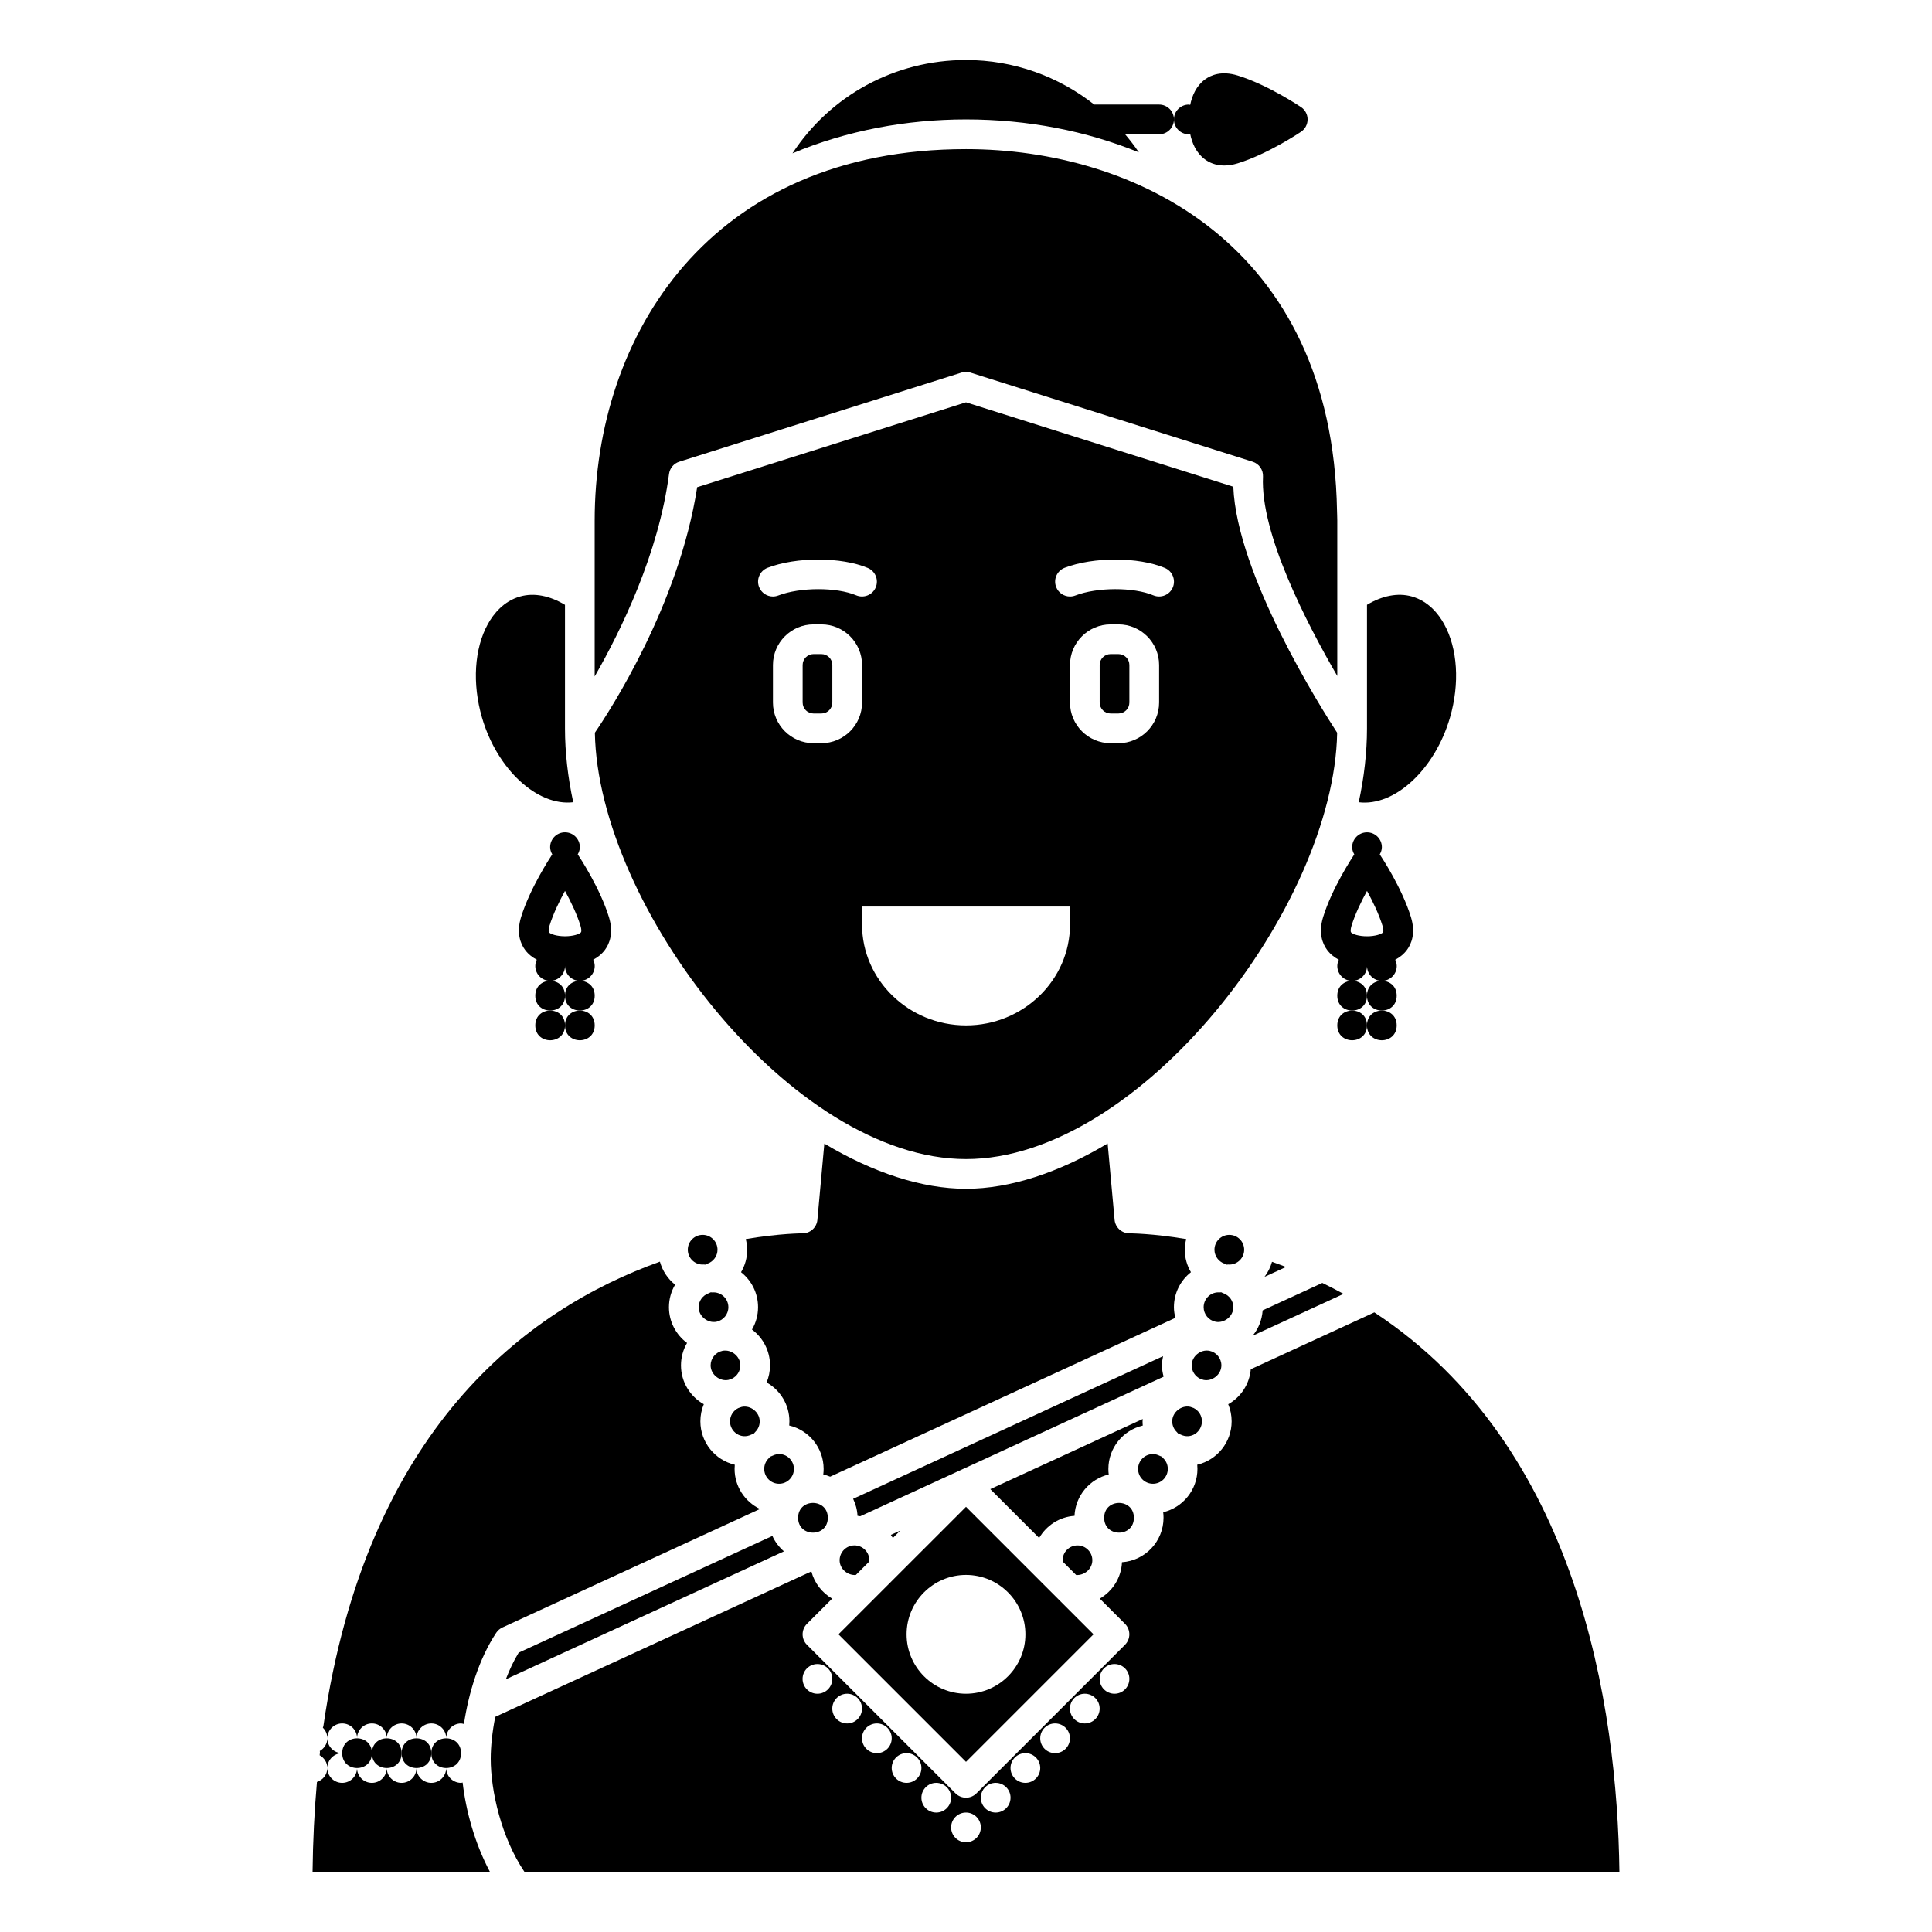
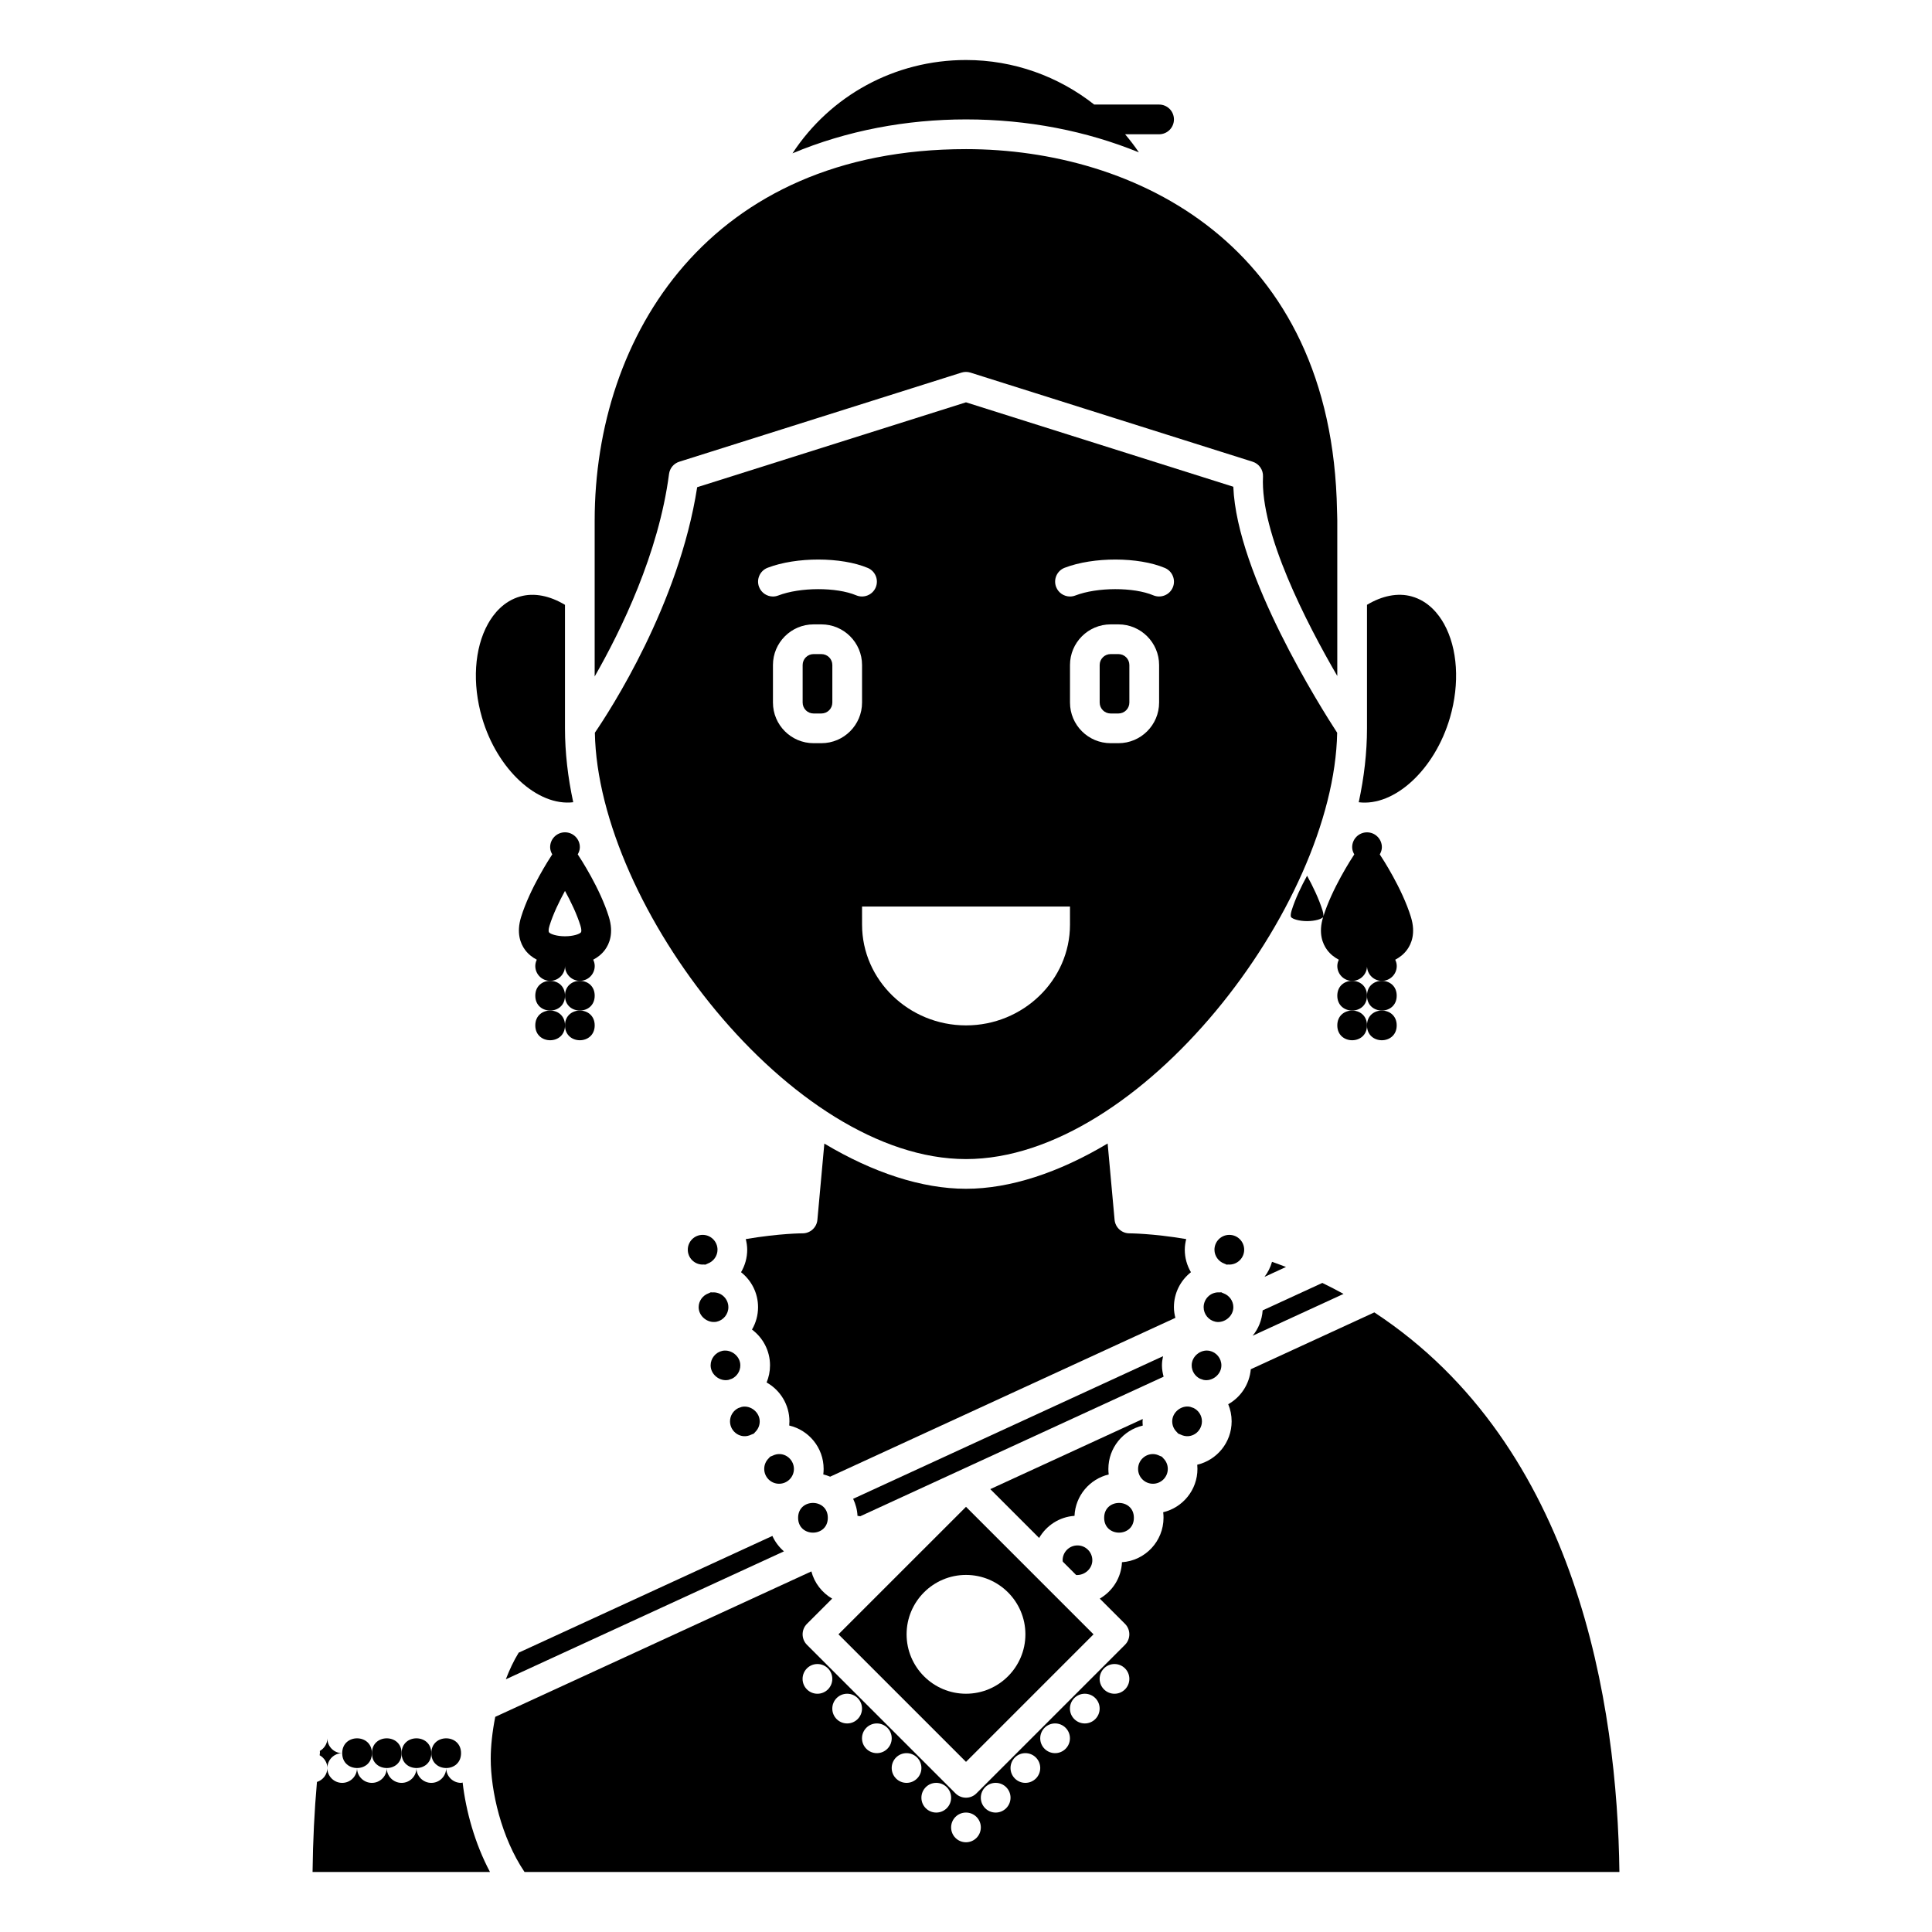
<svg xmlns="http://www.w3.org/2000/svg" fill="#000000" width="800px" height="800px" version="1.1" viewBox="144 144 512 512">
  <g>
    <path d="m301.6 407.87c0 5.246-7.871 5.246-7.871 0 0-5.25 7.871-5.25 7.871 0" />
    <path d="m293.73 407.87c0 5.246-7.871 5.246-7.871 0 0-5.25 7.871-5.25 7.871 0" />
    <path d="m301.6 415.74c0 5.25-7.871 5.25-7.871 0 0-5.246 7.871-5.246 7.871 0" />
    <path d="m293.73 415.74c0 5.25-7.871 5.25-7.871 0 0-5.246 7.871-5.246 7.871 0" />
    <path d="m289.79 368.51c0 0.703 0.234 1.336 0.562 1.906-0.645 0.973-5.934 9.062-8.262 16.617-1.305 4.242-0.145 7.074 1.059 8.699 0.855 1.156 1.941 1.98 3.106 2.602-0.242 0.504-0.398 1.059-0.398 1.664 0 2.172 1.762 3.938 3.938 3.938 2.172 0 3.938-1.762 3.938-3.938 0 2.172 1.762 3.938 3.938 3.938 2.172 0 3.938-1.762 3.938-3.938 0-0.602-0.156-1.156-0.402-1.664 1.164-0.621 2.25-1.445 3.106-2.602 1.203-1.625 2.363-4.457 1.059-8.699-2.32-7.559-7.613-15.645-8.262-16.617 0.32-0.574 0.559-1.203 0.559-1.906 0-2.172-1.762-3.938-3.938-3.938-2.172 0-3.938 1.762-3.938 3.938zm8.184 22.547c-0.383 0.508-2.109 1.066-4.246 1.066-2.137 0-3.863-0.559-4.246-1.066-0.129-0.18-0.145-0.793 0.137-1.711 0.965-3.141 2.613-6.519 4.109-9.25 1.496 2.727 3.144 6.109 4.109 9.25 0.281 0.918 0.266 1.531 0.137 1.711z" />
    <path d="m514.14 407.87c0 5.246-7.875 5.246-7.875 0 0-5.25 7.875-5.25 7.875 0" />
    <path d="m506.27 407.87c0 5.246-7.871 5.246-7.871 0 0-5.25 7.871-5.25 7.871 0" />
    <path d="m514.14 415.74c0 5.25-7.875 5.25-7.875 0 0-5.246 7.875-5.246 7.875 0" />
    <path d="m506.27 415.74c0 5.25-7.871 5.25-7.871 0 0-5.246 7.871-5.246 7.871 0" />
-     <path d="m494.64 387.04c-1.305 4.242-0.145 7.074 1.059 8.699 0.855 1.156 1.941 1.98 3.106 2.602-0.246 0.504-0.402 1.059-0.402 1.664 0 2.172 1.762 3.938 3.938 3.938 2.172 0 3.938-1.762 3.938-3.938 0 2.172 1.762 3.938 3.938 3.938 2.172 0 3.938-1.762 3.938-3.938 0-0.602-0.156-1.156-0.402-1.664 1.164-0.621 2.25-1.445 3.106-2.602 1.203-1.625 2.363-4.457 1.059-8.699-2.32-7.559-7.613-15.645-8.262-16.617 0.32-0.574 0.559-1.203 0.559-1.906 0-2.172-1.762-3.938-3.938-3.938-2.172 0-3.938 1.762-3.938 3.938 0 0.703 0.234 1.336 0.562 1.906-0.645 0.973-5.938 9.059-8.258 16.617zm15.883 4.023c-0.383 0.508-2.113 1.066-4.25 1.066s-3.863-0.559-4.246-1.066c-0.129-0.18-0.145-0.793 0.137-1.711 0.965-3.141 2.613-6.519 4.109-9.25 1.496 2.727 3.144 6.109 4.109 9.25 0.285 0.918 0.27 1.531 0.141 1.711z" />
-     <path d="m459.04 179.58c0.133 0 0.242-0.062 0.375-0.074 0.492 2.398 1.574 5.012 3.894 6.719 1.113 0.828 2.801 1.633 5.125 1.633 1.059 0 2.242-0.168 3.574-0.574 7.879-2.422 16.422-8.125 16.781-8.367 1.086-0.734 1.738-1.961 1.738-3.273s-0.652-2.539-1.738-3.266c-0.363-0.242-8.902-5.949-16.781-8.367-4.25-1.309-7.078-0.145-8.699 1.059-2.312 1.707-3.402 4.32-3.894 6.719-0.133-0.016-0.242-0.078-0.375-0.078-2.172 0-3.938 1.762-3.938 3.938 0 2.172 1.766 3.934 3.938 3.934z" />
+     <path d="m494.64 387.04c-1.305 4.242-0.145 7.074 1.059 8.699 0.855 1.156 1.941 1.98 3.106 2.602-0.246 0.504-0.402 1.059-0.402 1.664 0 2.172 1.762 3.938 3.938 3.938 2.172 0 3.938-1.762 3.938-3.938 0 2.172 1.762 3.938 3.938 3.938 2.172 0 3.938-1.762 3.938-3.938 0-0.602-0.156-1.156-0.402-1.664 1.164-0.621 2.25-1.445 3.106-2.602 1.203-1.625 2.363-4.457 1.059-8.699-2.32-7.559-7.613-15.645-8.262-16.617 0.32-0.574 0.559-1.203 0.559-1.906 0-2.172-1.762-3.938-3.938-3.938-2.172 0-3.938 1.762-3.938 3.938 0 0.703 0.234 1.336 0.562 1.906-0.645 0.973-5.938 9.059-8.258 16.617zc-0.383 0.508-2.113 1.066-4.25 1.066s-3.863-0.559-4.246-1.066c-0.129-0.18-0.145-0.793 0.137-1.711 0.965-3.141 2.613-6.519 4.109-9.25 1.496 2.727 3.144 6.109 4.109 9.25 0.285 0.918 0.27 1.531 0.141 1.711z" />
    <path d="m528.26 334.18c2.629-9.047 2.043-18.328-1.574-24.844-1.465-2.633-4.137-6.031-8.555-7.273-3.695-1.035-7.852-0.188-11.863 2.219v32.746c0 6.383-0.758 12.945-2.188 19.578 9.438 1.176 20.156-8.598 24.18-22.426z" />
    <path d="m324.02 266.36 74.785-23.617c0.766-0.242 1.598-0.242 2.371 0l74.785 23.617c1.707 0.539 2.832 2.156 2.746 3.945-0.73 15 11.477 38.703 19.688 52.836v-41.223c0-0.508-0.02-1.012-0.035-1.516l-0.031-0.996v-0.02c-1.246-70.762-53.742-95.867-98.312-95.867-68 0-98.422 49.438-98.422 98.43v41.324c6.988-12.199 16.957-32.594 19.707-53.668 0.199-1.523 1.258-2.789 2.719-3.246z" />
    <path d="m445.81 184.38c-1.121-1.68-2.356-3.262-3.641-4.797h9c2.176 0 3.938-1.758 3.938-3.938 0-2.176-1.758-3.938-3.938-3.938h-17.191c-9.48-7.453-21.297-11.805-33.977-11.805-18.902 0-35.941 9.43-45.984 24.73 14.422-6.043 30.211-8.988 45.977-8.988 16.395 0 31.949 3.07 45.816 8.734z" />
    <path d="m295.91 356.6c-1.426-6.629-2.184-13.191-2.184-19.574v-32.738c-4.012-2.406-8.164-3.262-11.863-2.219-4.422 1.238-7.09 4.641-8.555 7.273-3.617 6.516-4.203 15.809-1.57 24.844 4.023 13.812 14.766 23.551 24.172 22.414z" />
    <path d="m281.46 581.97c-1.324 2.148-2.449 4.551-3.41 7.059l73.703-33.906c-1.297-1.121-2.352-2.504-3.062-4.086z" />
    <path d="m363.38 546.23c0 5.246-7.871 5.246-7.871 0 0-5.25 7.871-5.25 7.871 0" />
    <path d="m354.4 533.28c0-2.754-2.902-4.918-5.711-3.481-0.191 0.098-0.398 0.18-0.598 0.242-0.109 0.148-0.242 0.293-0.383 0.43-0.758 0.742-1.18 1.738-1.18 2.801 0 2.172 1.762 3.938 3.938 3.938 2.172 0 3.934-1.758 3.934-3.93z" />
    <path d="m337.08 509.68c0.301-0.113 0.602-0.223 0.91-0.316 1.305-0.641 2.203-1.984 2.203-3.531 0-2.422-2.379-4.266-4.664-3.867-0.031 0.008-0.059 0.016-0.086 0.02-1.805 0.383-3.121 2-3.121 3.852 0 2.449 2.438 4.336 4.758 3.844z" />
    <path d="m470.84 272.99-70.844-22.371-71.238 22.496c-4.82 31.133-23.137 59.246-27.113 65.062 0.844 46.078 52.176 112.99 98.359 112.99 46.18 0 97.516-66.906 98.359-112.98-4.254-6.531-26.586-41.852-27.523-65.191zm-125.68 26.562c-0.781-2.031 0.234-4.305 2.262-5.086 7.629-2.93 19.547-2.902 26.555 0.047 2.004 0.848 2.941 3.156 2.098 5.16-0.848 2.004-3.16 2.93-5.16 2.098-5.227-2.203-14.879-2.184-20.676 0.047-0.465 0.176-0.941 0.262-1.41 0.262-1.566 0-3.059-0.961-3.668-2.527zm16.523 41.402h-2.074c-5.938 0-10.77-4.832-10.77-10.77v-9.945c0-5.938 4.832-10.773 10.766-10.773h2.074c5.941 0 10.773 4.836 10.773 10.77v9.945c0 5.941-4.832 10.773-10.77 10.773zm65.875 48.098c0 14.676-12.398 26.688-27.551 26.688s-27.551-12.008-27.551-26.688l-0.004-4.801h55.105zm23.617-58.867c0 5.938-4.836 10.77-10.77 10.77h-2.074c-5.941 0-10.773-4.832-10.773-10.77v-9.945c0-5.938 4.832-10.773 10.77-10.773h2.074c5.938 0 10.773 4.836 10.773 10.77zm3.629-30.512c-0.848 2.004-3.16 2.93-5.16 2.098-5.223-2.203-14.883-2.184-20.676 0.047-0.465 0.176-0.941 0.262-1.41 0.262-1.578 0-3.07-0.961-3.676-2.527-0.781-2.031 0.234-4.305 2.262-5.086 7.629-2.93 19.547-2.902 26.555 0.047 2.008 0.848 2.945 3.16 2.106 5.16z" />
    <path d="m361.68 317.34h-2.074c-1.602 0-2.898 1.297-2.898 2.894v9.945c0 1.605 1.297 2.902 2.894 2.902h2.074c1.605 0 2.902-1.297 2.902-2.898v-9.945c0-1.602-1.297-2.898-2.898-2.898z" />
    <path d="m440.4 317.34h-2.074c-1.602 0-2.902 1.297-2.902 2.894v9.945c0 1.605 1.301 2.902 2.898 2.902h2.074c1.602 0 2.898-1.297 2.898-2.898v-9.945c0-1.602-1.297-2.898-2.894-2.898z" />
    <path d="m455.1 490.42c0-3.758 1.762-7.113 4.512-9.273-1.047-1.77-1.633-3.816-1.633-5.961 0-0.977 0.152-1.91 0.379-2.816-9.07-1.527-15.02-1.516-15.016-1.523h-0.039c-2.035 0-3.738-1.551-3.926-3.578l-1.84-20.234c-12.93 7.734-25.883 12.004-37.539 12.004-11.668 0-24.621-4.262-37.539-11.977l-1.84 20.207c-0.184 2.027-1.887 3.578-3.922 3.578h-0.039s-5.949-0.008-15.02 1.523c0.223 0.91 0.379 1.844 0.379 2.816 0 2.141-0.586 4.184-1.633 5.961 2.746 2.16 4.508 5.512 4.508 9.273 0 2.137-0.582 4.176-1.609 5.93 2.898 2.152 4.781 5.606 4.781 9.484 0 1.605-0.324 3.141-0.906 4.535 3.606 2.027 6.047 5.883 6.047 10.305 0 0.375-0.016 0.738-0.051 1.102 5.219 1.223 9.117 5.914 9.117 11.5 0 0.496-0.031 0.984-0.09 1.465 0.625 0.148 1.23 0.352 1.816 0.594l91.488-42.09c-0.23-0.914-0.387-1.852-0.387-2.824z" />
    <path d="m456.22 523.91c0.203 0.066 0.41 0.145 0.598 0.242 2.824 1.441 5.707-0.727 5.707-3.481 0-1.551-0.902-2.894-2.207-3.535-0.309-0.09-0.602-0.195-0.902-0.312-2.297-0.508-4.766 1.395-4.766 3.848 0 1.062 0.418 2.055 1.184 2.801 0.148 0.148 0.277 0.289 0.387 0.438z" />
    <path d="m333.82 494.29c0.031-0.008 0.059-0.016 0.086-0.02 1.805-0.379 3.121-1.996 3.121-3.844 0-2.125-1.691-3.856-3.797-3.934-0.359 0.02-0.609 0.02-0.867-0.02-0.191 0.105-0.395 0.199-0.598 0.273-1.559 0.566-2.613 2.039-2.613 3.68 0 2.418 2.402 4.277 4.668 3.863z" />
    <path d="m330.94 479.14c0.191-0.105 0.395-0.199 0.598-0.273 1.559-0.566 2.609-2.043 2.609-3.68 0-2.172-1.762-3.938-3.938-3.938-2.172 0-3.938 1.762-3.938 3.938 0 2.125 1.691 3.856 3.797 3.934 0.125-0.008 0.254-0.016 0.355-0.016 0.176 0.004 0.352 0.016 0.516 0.035z" />
    <path d="m343.17 524.16c0.191-0.098 0.398-0.18 0.598-0.242 0.109-0.148 0.242-0.293 0.383-0.43 0.758-0.742 1.18-1.738 1.18-2.801 0-2.453-2.441-4.352-4.758-3.848-0.301 0.113-0.602 0.223-0.91 0.316-1.305 0.641-2.203 1.984-2.203 3.531 0 2.75 2.894 4.898 5.711 3.473z" />
    <path d="m446.79 520.68c0-0.211 0.031-0.418 0.043-0.629l-40.395 18.582 12.941 12.941c1.926-3.289 5.363-5.594 9.375-5.859 0.234-5.336 4.027-9.766 9.066-10.965-0.062-0.48-0.09-0.969-0.09-1.465 0-5.586 3.898-10.273 9.113-11.496-0.039-0.363-0.055-0.734-0.055-1.109z" />
    <path d="m370.09 541.2c0.656 1.387 1.086 2.898 1.156 4.512 0.246 0.016 0.477 0.086 0.715 0.117l80.406-36.992c-0.254-0.965-0.438-1.957-0.438-3.004 0-0.836 0.125-1.641 0.293-2.43z" />
    <path d="m444.49 546.23c0 5.246-7.875 5.246-7.875 0 0-5.25 7.875-5.25 7.875 0" />
    <path d="m433.48 557.49c0-2.172-1.762-3.938-3.938-3.938-2.172 0-3.938 1.762-3.938 3.938 0 0.125 0.043 0.242 0.055 0.371l3.531 3.531c2.18 0.145 4.289-1.617 4.289-3.902z" />
    <path d="m449.54 537.21c2.172 0 3.938-1.762 3.938-3.938 0-1.062-0.418-2.055-1.18-2.801-0.137-0.137-0.27-0.281-0.383-0.43-0.203-0.066-0.41-0.145-0.598-0.242-0.594-0.305-1.191-0.457-1.773-0.457-2.172 0-3.938 1.762-3.938 3.938-0.004 2.172 1.758 3.93 3.934 3.93z" />
    <path d="m400 610.91 33.793-33.797-33.793-33.793-33.797 33.793zm0-49.539c8.68 0 15.742 7.066 15.742 15.742 0 8.68-7.066 15.742-15.742 15.742-8.68 0-15.742-7.066-15.742-15.742-0.004-8.676 7.062-15.742 15.742-15.742z" />
-     <path d="m366.51 557.49c0 2.285 2.106 4.051 4.293 3.898l3.527-3.527c0.012-0.125 0.051-0.238 0.051-0.375 0-2.172-1.762-3.938-3.938-3.938-2.172 0.004-3.934 1.77-3.934 3.941z" />
-     <path d="m382.59 549.61-2.496 1.148c0.188 0.27 0.359 0.539 0.523 0.824z" />
    <path d="m266.23 608.59c-0.02 0-0.035 0.012-0.055 0.012 0.02 0 0.035 0.012 0.051 0.012 0-0.008 0.004-0.016 0.004-0.023z" />
    <path d="m484.8 479.76c-1.211-0.473-2.457-0.918-3.703-1.363-0.418 1.465-1.086 2.812-1.996 3.988z" />
    <path d="m494.43 483.99-15.812 7.273c-0.184 2.543-1.117 4.875-2.66 6.719l24.094-11.086c-1.824-1.004-3.703-1.973-5.621-2.906z" />
-     <path d="m234.69 600.73c2.172 0 3.938 1.762 3.938 3.938 0-2.172 1.762-3.938 3.938-3.938 2.172 0 3.938 1.762 3.938 3.938 0-2.172 1.762-3.938 3.938-3.938 2.172 0 3.938 1.762 3.938 3.938 0-2.172 1.762-3.938 3.938-3.938 2.172 0 3.938 1.762 3.938 3.938 0-2.172 1.762-3.938 3.938-3.938 0.27 0 0.504 0.102 0.758 0.152 1.219-8.164 3.973-17.273 8.562-24.188 0.406-0.605 0.969-1.09 1.633-1.395l68.258-31.402c-3.965-1.906-6.727-5.934-6.727-10.625 0-0.375 0.016-0.738 0.051-1.102-5.219-1.223-9.117-5.914-9.117-11.5 0-1.605 0.324-3.141 0.906-4.535-3.606-2.027-6.047-5.883-6.047-10.305 0-2.137 0.582-4.176 1.609-5.93-2.91-2.156-4.797-5.606-4.797-9.484 0-2.141 0.586-4.184 1.633-5.961-1.938-1.527-3.344-3.664-4.031-6.102-35.465 12.734-77.785 44.52-89.176 123.07-0.023 0.156-0.105 0.285-0.145 0.434 0.734 0.715 1.191 1.707 1.191 2.809 0-2.172 1.762-3.938 3.938-3.938z" />
    <path d="m266.18 616.48c-2.172 0-3.938-1.762-3.938-3.938 0 2.172-1.762 3.938-3.938 3.938-2.172 0-3.938-1.762-3.938-3.938 0 2.172-1.762 3.938-3.938 3.938-2.172 0-3.938-1.762-3.938-3.938 0 2.172-1.762 3.938-3.938 3.938-2.172 0-3.938-1.762-3.938-3.938 0 2.172-1.762 3.938-3.938 3.938-2.172 0-3.938-1.762-3.938-3.938 0 1.75-1.164 3.184-2.746 3.695-0.676 7.633-1.07 15.633-1.164 23.855h47.02c-4.039-7.578-6.387-16.219-7.25-23.703-0.145 0.02-0.273 0.09-0.422 0.09z" />
    <path d="m234.69 608.61c-2.172 0-3.938-1.762-3.938-3.938 0 1.457-0.828 2.672-2 3.352 0 0.16 0.055 0.312 0.035 0.477l-0.078 0.66c1.199 0.68 2.043 1.914 2.043 3.387 0-2.172 1.762-3.938 3.938-3.938z" />
    <path d="m266.18 608.61c0 5.25-7.875 5.25-7.875 0 0-5.246 7.875-5.246 7.875 0" />
    <path d="m242.56 608.61c0 5.25-7.871 5.25-7.871 0 0-5.246 7.871-5.246 7.871 0" />
    <path d="m258.3 608.61c0 5.25-7.871 5.25-7.871 0 0-5.246 7.871-5.246 7.871 0" />
    <path d="m250.43 608.61c0 5.25-7.871 5.25-7.871 0 0-5.246 7.871-5.246 7.871 0" />
    <path d="m473.72 475.19c0-2.172-1.762-3.938-3.938-3.938-2.172 0-3.938 1.762-3.938 3.938 0 1.637 1.051 3.113 2.609 3.68 0.207 0.074 0.41 0.164 0.598 0.273 0.254-0.039 0.523-0.039 0.871-0.02 2.113-0.074 3.797-1.812 3.797-3.934z" />
    <path d="m470.85 490.42c0-1.637-1.051-3.113-2.609-3.68-0.207-0.074-0.41-0.164-0.598-0.273-0.262 0.039-0.523 0.043-0.871 0.02-2.106 0.07-3.793 1.812-3.793 3.934 0 1.855 1.316 3.469 3.121 3.848 0.031 0.004 0.059 0.012 0.086 0.02 2.285 0.41 4.664-1.449 4.664-3.867z" />
    <path d="m467.68 505.84c0-1.855-1.316-3.473-3.121-3.852-0.031-0.004-0.059-0.012-0.082-0.016-2.297-0.434-4.668 1.445-4.668 3.863 0 1.551 0.902 2.894 2.207 3.535 0.309 0.09 0.602 0.195 0.902 0.312 2.277 0.504 4.762-1.387 4.762-3.844z" />
    <path d="m508.21 491.8-32.738 15.062c-0.352 3.981-2.656 7.406-5.981 9.27 0.582 1.398 0.906 2.93 0.906 4.535 0 5.586-3.898 10.273-9.113 11.496 0.035 0.367 0.051 0.734 0.051 1.105 0 5.57-3.879 10.25-9.078 11.488 0.062 0.48 0.09 0.969 0.09 1.465 0 6.242-4.867 11.371-11.012 11.781-0.18 4.129-2.512 7.68-5.879 9.648l6.676 6.676c1.539 1.539 1.539 4.027 0 5.566l-39.359 39.359c-0.762 0.773-1.77 1.156-2.777 1.156s-2.016-0.387-2.781-1.152l-39.359-39.359c-1.539-1.539-1.539-4.027 0-5.566l6.676-6.676c-2.684-1.566-4.707-4.137-5.508-7.215l-83.777 38.543c-0.797 4.019-1.199 7.894-1.199 11.09 0 8.59 2.809 20.898 8.953 30.016h290.16c-0.562-43.977-10.902-112.79-64.945-148.29zm-147.58 101.06c-2.172 0-3.938-1.762-3.938-3.938 0-2.172 1.762-3.938 3.938-3.938 2.172 0 3.938 1.762 3.938 3.938s-1.762 3.938-3.938 3.938zm7.875 7.871c-2.172 0-3.938-1.762-3.938-3.938 0-2.172 1.762-3.938 3.938-3.938 2.172 0 3.938 1.762 3.938 3.938-0.004 2.176-1.766 3.938-3.938 3.938zm7.871 7.871c-2.172 0-3.938-1.762-3.938-3.938 0-2.172 1.762-3.938 3.938-3.938 2.172 0 3.938 1.762 3.938 3.938s-1.766 3.938-3.938 3.938zm7.871 7.875c-2.172 0-3.938-1.762-3.938-3.938 0-2.172 1.762-3.938 3.938-3.938 2.172 0 3.938 1.762 3.938 3.938 0 2.172-1.766 3.938-3.938 3.938zm7.871 7.871c-2.172 0-3.938-1.762-3.938-3.938 0-2.172 1.762-3.938 3.938-3.938 2.172 0 3.938 1.762 3.938 3.938 0 2.172-1.762 3.938-3.938 3.938zm7.875 7.871c-2.172 0-3.938-1.762-3.938-3.938 0-2.172 1.762-3.938 3.938-3.938 2.172 0 3.938 1.762 3.938 3.938-0.004 2.176-1.766 3.938-3.938 3.938zm7.871-7.871c-2.172 0-3.938-1.762-3.938-3.938 0-2.172 1.762-3.938 3.938-3.938 2.172 0 3.938 1.762 3.938 3.938-0.004 2.172-1.766 3.938-3.938 3.938zm7.871-7.871c-2.172 0-3.938-1.762-3.938-3.938 0-2.172 1.762-3.938 3.938-3.938 2.172 0 3.938 1.762 3.938 3.938 0 2.172-1.766 3.938-3.938 3.938zm7.871-7.875c-2.172 0-3.938-1.762-3.938-3.938 0-2.172 1.762-3.938 3.938-3.938 2.172 0 3.938 1.762 3.938 3.938s-1.762 3.938-3.938 3.938zm7.875-7.871c-2.172 0-3.938-1.762-3.938-3.938 0-2.172 1.762-3.938 3.938-3.938 2.172 0 3.938 1.762 3.938 3.938-0.004 2.176-1.766 3.938-3.938 3.938zm7.871-7.871c-2.172 0-3.938-1.762-3.938-3.938 0-2.172 1.762-3.938 3.938-3.938 2.172 0 3.938 1.762 3.938 3.938-0.004 2.176-1.766 3.938-3.938 3.938z" />
  </g>
</svg>